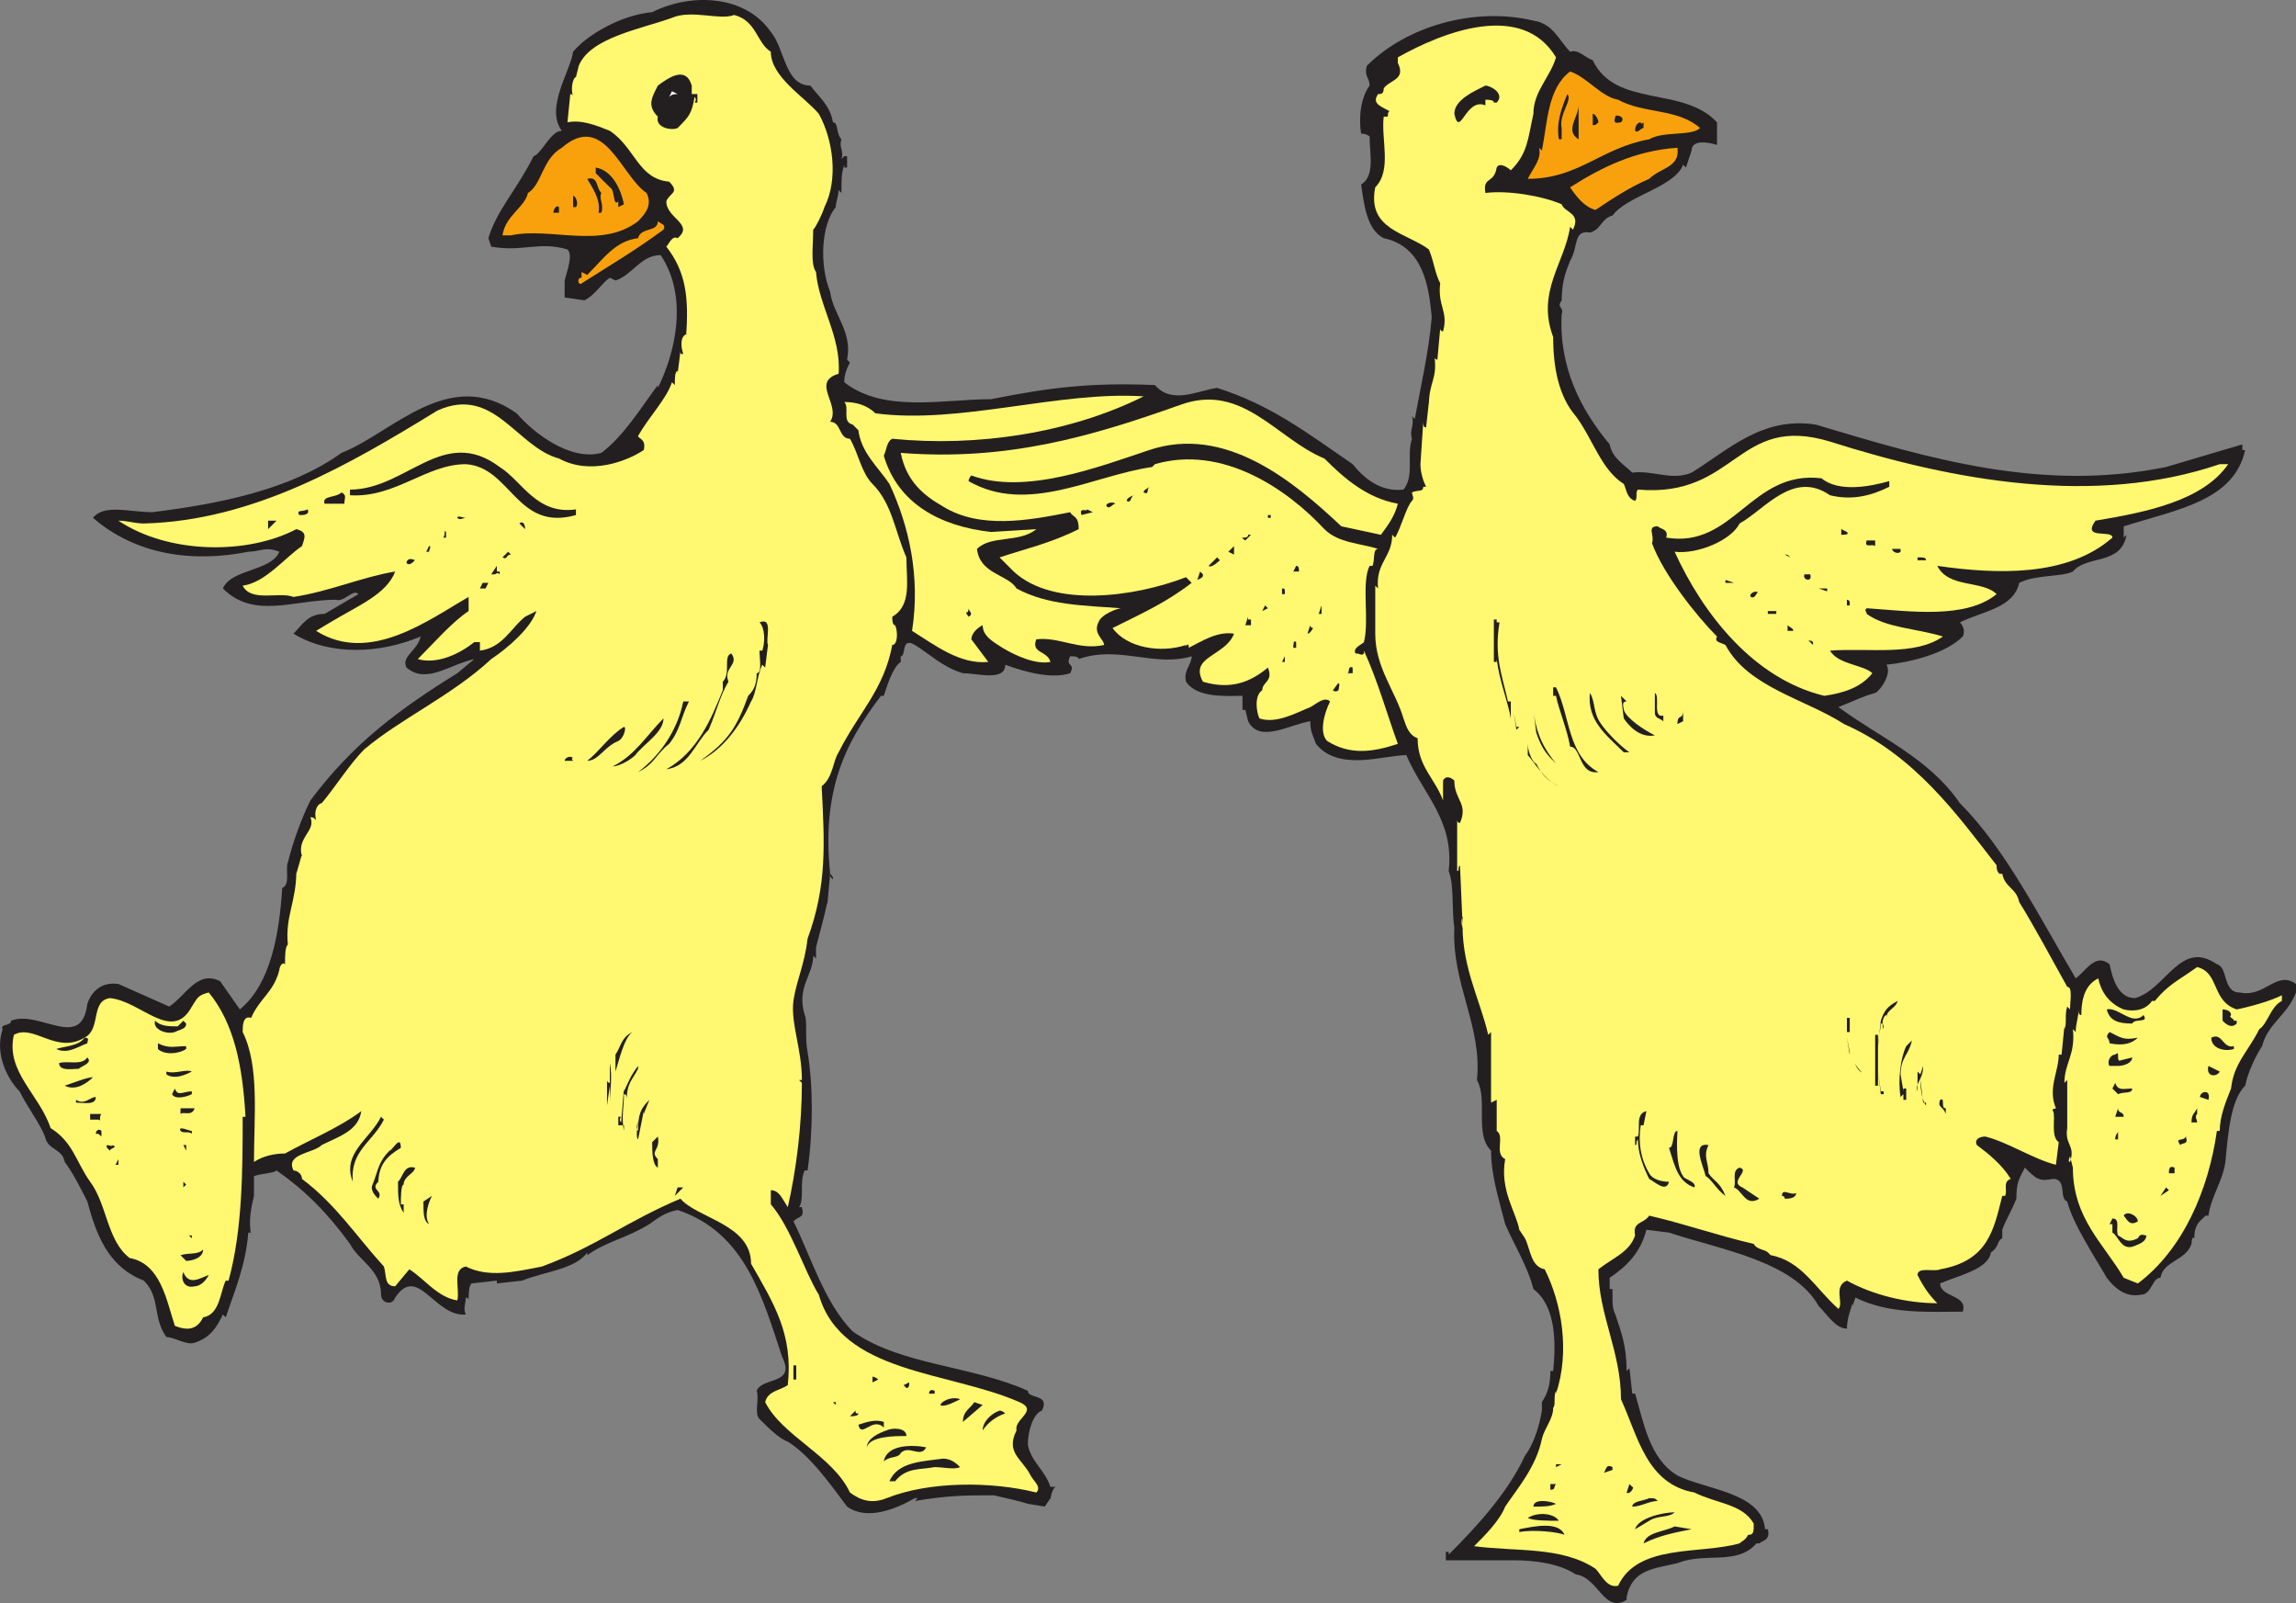
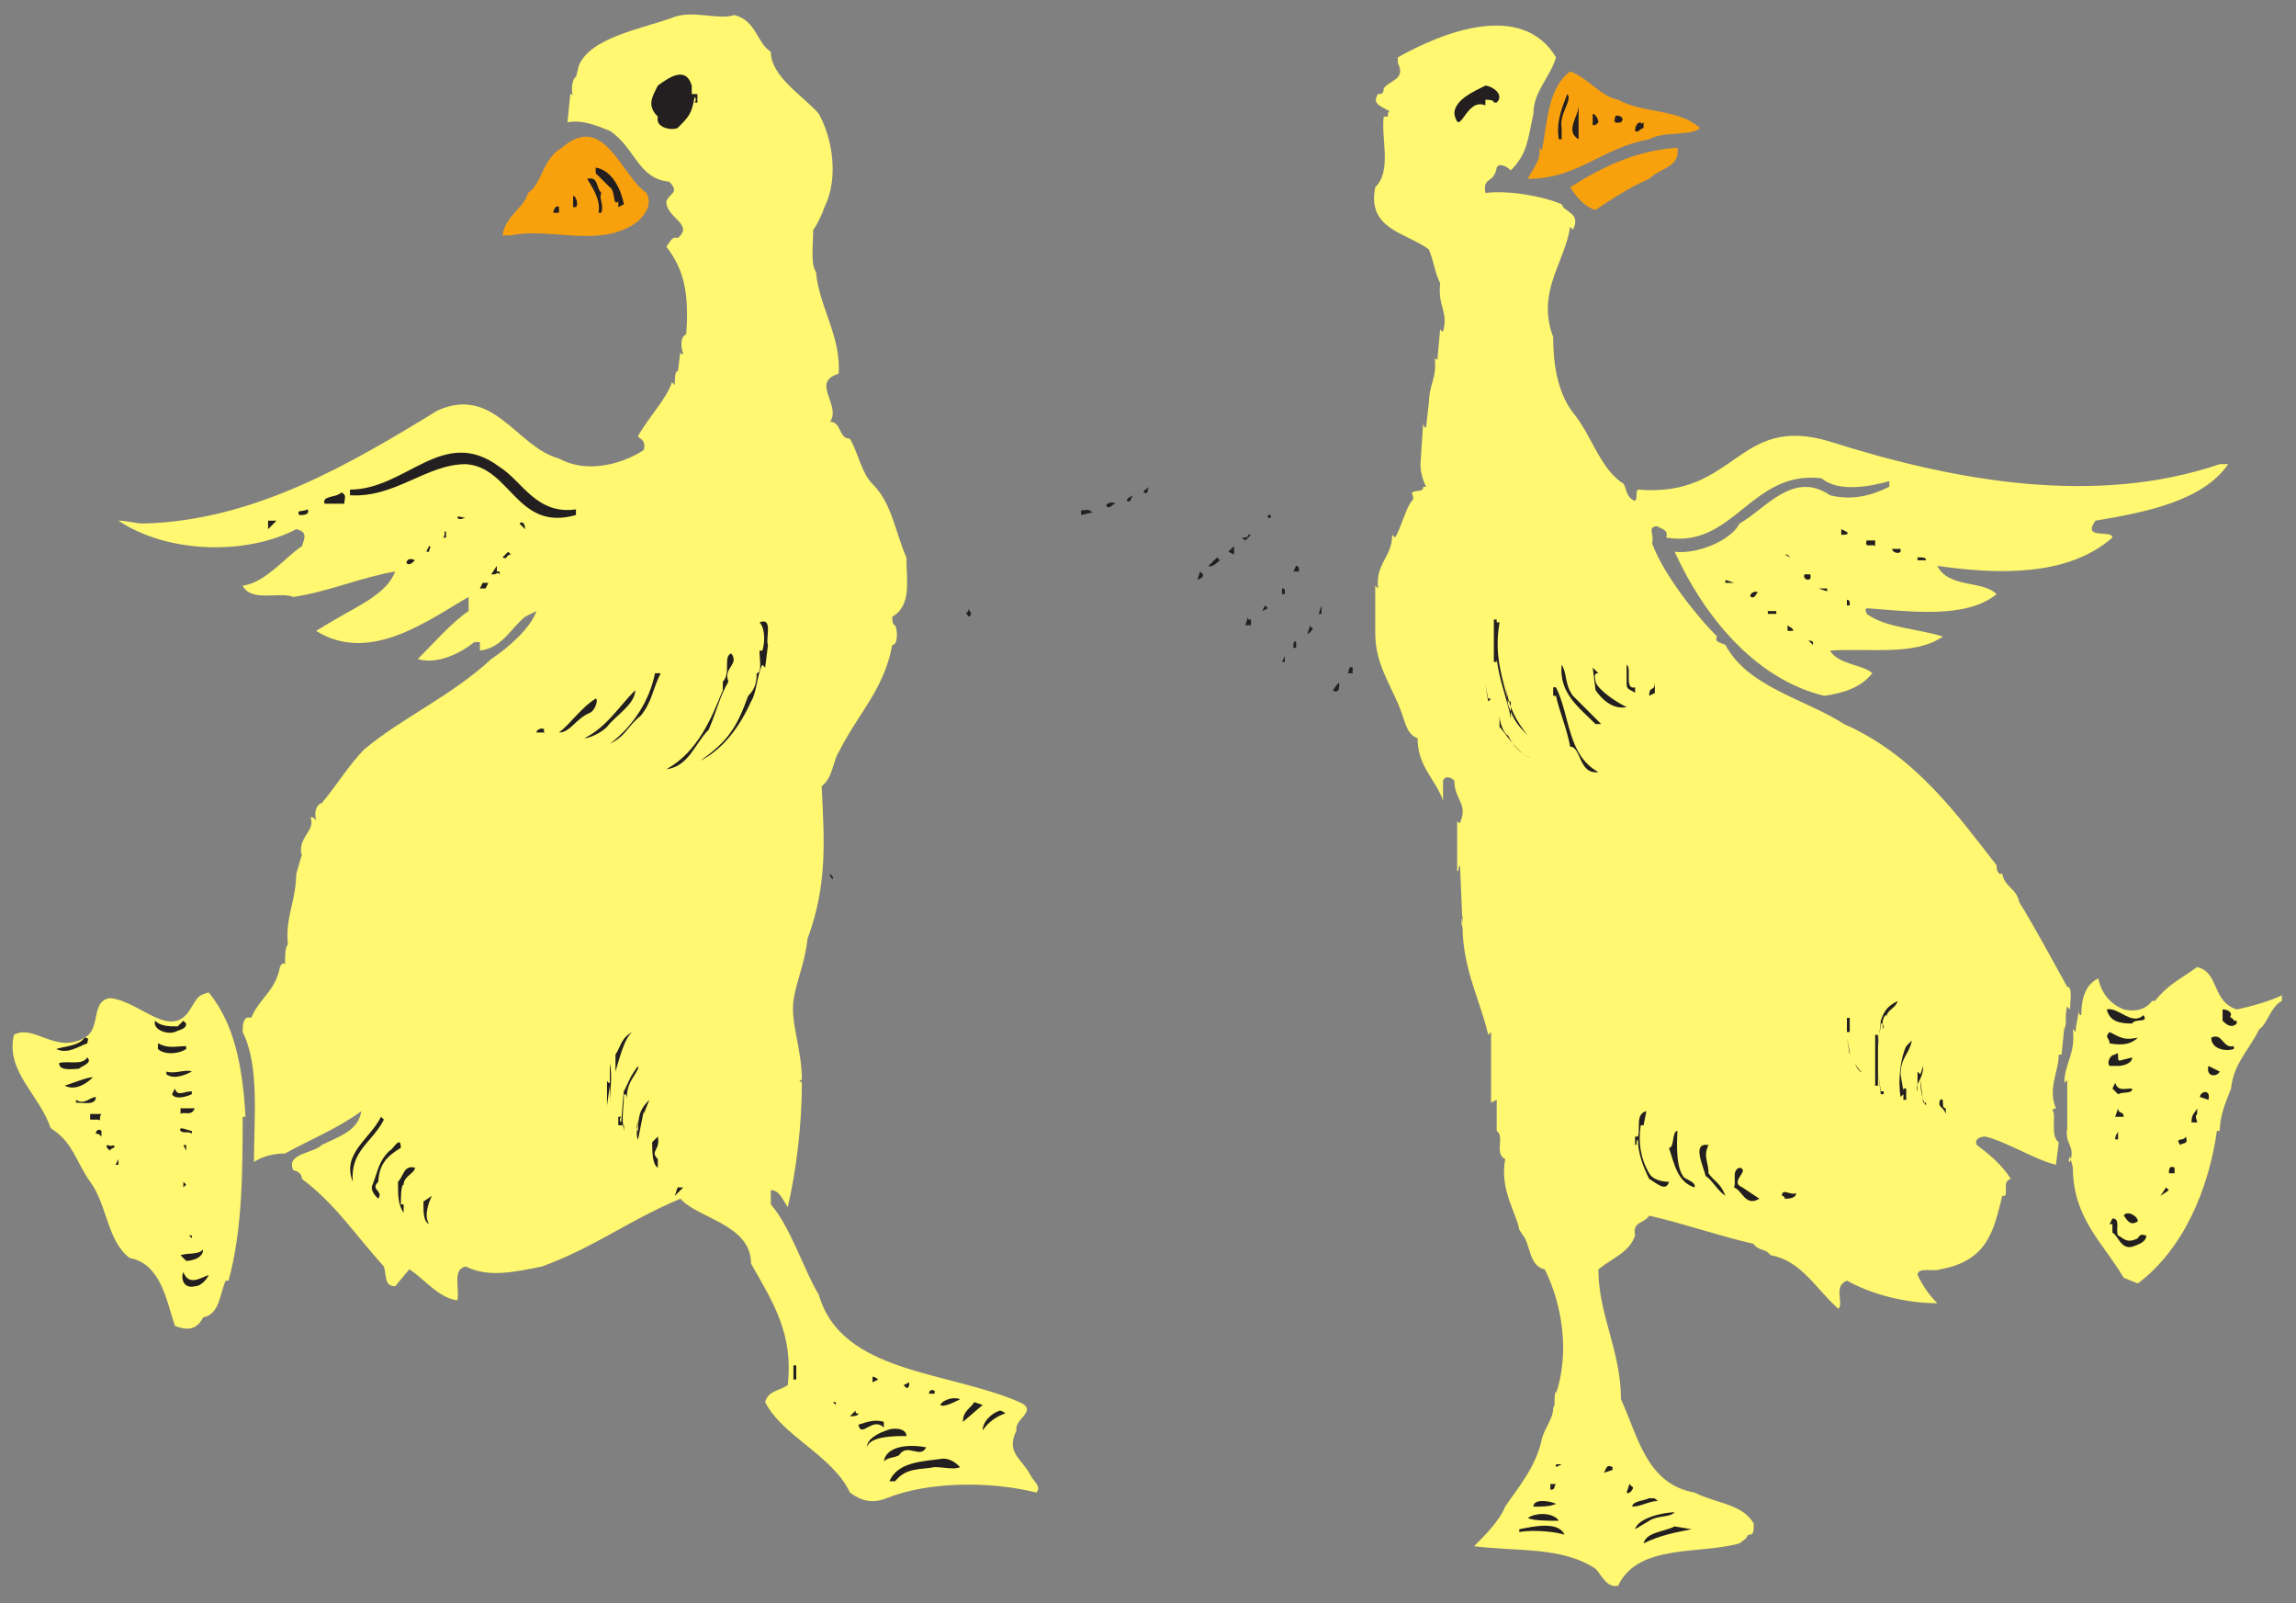
<svg xmlns="http://www.w3.org/2000/svg" width="609.686" height="425.583">
  <rect width="100%" height="100%" fill="#808080" stroke="none" />
  <path fill="#231f20" fill-rule="evenodd" d="M220.436 231.978c0 .75 0 .75.75 1.5 0-.75 0-.75-.75-1.5" />
-   <path fill="#231f20" fill-rule="evenodd" d="M594.686 263.478c-4.5 0-3-6.75-6-7.5-9.75-6.75-13.5 6.75-21.75 9-4.5 0-6-5.25-6.75-9-3.75-3-6 1.5-9 3.75-9.75-16.5-18.75-34.5-30.75-46.5-8.25-12-21-17.25-32.25-25.5 3.75-1.5 6.75-3 9.75-3.75 1.5-.75 4.5-5.25 3-7.5 6.75-.75 15.75-3 20.25-7.5.75-1.5 0-3-.75-3.75 6-3 14.25-3.75 15.75-10.5 4.5-2.25 11.25-1.5 14.25-3 3.75-4.5 12.75-1.5 14.25-9.75l-.75.75v-3c14.25-4.5 29.25-6.75 32.25-20.25h-.75v-1.5l-20.25 6c-33 6.75-63-2.25-93-11.25-14.25-2.25-23.25 6.75-33 12.75-5.25 2.25-10.5-.75-15.75 0-2.25-2.25-5.25-3.75-6-7.5-7.5-9-13.5-20.25-12.75-34.5.75-2.25-1.5-1.5 0-3.75v.75c0-5.25.75-7.5 2.25-11.25 2.25-3.75.75-8.25 5.25-7.5 3-.75 3-3.75 6-4.5 3.75-5.25 16.5-7.5 18.75-13.5l.75.75 1.5-4.5c0-3 4.5-2.25 6.75-1.5v-6c-9-9.75-27-3.75-33-16.5-2.25-.75-3.75-3-6-2.25-3-3-4.5-7.5-9.75-8.25-15.75-3.75-33.75 1.5-44.25 12-.75 3 .75 3 .75 5.25-2.25 3-3 8.25-2.25 12.75 1.5 0 2.25.75 2.25.75 0 4.5 1.5 10.5-2.25 12.75.75 5.25 1.5 12 6 14.25 10.5 2.25 12 12.75 12.75 21-.75 9-3 18.75-4.5 27l-.75-.75c.75 2.25-.75 3.75 0 6-1.5 4.5.75 9.75-2.25 13.5-6 .75-10.5-3-13.5-6.75-12-8.25-21.75-15.75-36-20.25-5.25.75-12 4.5-16.5-.75-17.25-.75-28.5.75-43.5 3.75-12.75 0-28.5 3.75-39-4.5 0-2.25.75-3.75 1.5-5.25l-.75-.75c1.5-7.5-3.75-12-4.5-18-3-7.5-2.25-18 1.5-22.5 0-1.5.75-3 .75-4.5l.75.75c0-3.75 0-5.25.75-7.5v.75h.75v-3h-.75l-.75.75c.75-2.25-.75-3 0-5.25-1.5-1.5-.75-4.5-2.25-4.5-.75-4.5-3.75-6.75-6-9.75-6.75 0-6.75-9.75-10.5-14.25-6.75-9.75-21-10.5-31.5-5.25-8.25.75-17.25 6-21 10.5-.75 5.25-7.5 15-3 21-3 0-5.25 6-7.5 6.75-4.5 9-9.75 14.25-12 21.75l.75 2.25c8.25 1.5 12.75-1.5 20.25.75 1.5 1.5 0 5.25-.75 8.25v4.5l5.25.75c3-1.5 4.5-4.5 6.75-6l1.5.75c4.5-1.5 6.75-6.75 12-6.75 7.5 11.25 3.75 26.25-.75 35.25v-.75c-4.5 6-9 13.5-15 18-8.25 2.25-18-5.25-22.5-10.5-18-12.75-33 5.25-46.5 10.5-13.5 9.75-32.25 13.5-50.25 15.75-6 0-12.75-2.25-15.75 1.5 11.25 9.75 26.25 12 41.25 9 3 0 4.5-1.5 8.25 0-2.25 5.25-12.75 4.5-15 9.75 8.25 8.25 18.75 3 30 3 2.25.75 4.5-3 6-1.5l-9 5.25c-4.5 0-6 3-8.25 5.25 9.75 6 23.25 5.25 33.75.75-.75 3.75-5.25 5.25-3.75 8.25 5.25 4.5 11.25-.75 18-2.25l-4.5 3.75c-15.75 9.75-27.75 18.75-39 33.75-2.25 4.5-4.5 10.5-6 16.5-.75 1.5.75 6-1.5 6.75-.75 12-3 25.5-11.25 32.25l-5.25-7.5c-6-3-9 3.75-13.5 6.75l-13.5-6c-5.25-.75-7.5 3-8.25 5.25-1.5 12.75-12.75 1.5-20.25 4.5 0 1.5-3 .75-2.25 2.25-2.25 6.75 1.5 13.5 4.5 16.5 2.25 4.5 5.25 8.25 6.75 12 .75 3.75 4.5 3 5.25 6.75 2.25 3 4.5 7.5 6 10.5 2.25 8.25 5.25 17.25 15 21 4.5 4.5 2.25 9.75 6 15 2.25 0 5.25 2.25 7.5 1.5 4.5-1.5 6-4.5 7.5-7.5l.75.75c2.25-6.75 5.25-13.5 6-22.5.75 0 .75 0 .75.75-.75-3.75 0-7.5.75-10.5v-5.25c2.25-.75 5.25-.75 6-1.5 7.5 5.25 13.5 11.25 19.5 19.5 2.25 4.5 8.25 6.75 8.25 13.5 0 2.25 3 3 3.75.75 6-9 10.5 5.25 18.75 4.5-.75-1.5 0-3 0-4.5.75 0 .75.75.75.75 0-1.5 0-3.75.75-4.5l6.75-.75v.75l6.75-.75c5.25-2.25 14.25-3 17.25-7.5v.75c5.25-3.75 10.5-4.5 16.5-8.25 2.25-1.5 3.75-3 7.5-3.75 18 6 22.5 23.25 27.75 39 3.75 7.5-5.25 5.25-6.75 9 .75 2.25-.75 6 .75 7.5 2.25 2.25 5.25 5.25 7.5 6 6 3.75 11.25 11.25 15.75 17.25 5.25 3.75 12.75.75 18-2.25h.75l-.75.75c9-1.5 13.5-1.5 21-1.5 3 .75 6.75 1.5 9 2.25l4.5.75 1.5-2.25v.75c0-1.5.75-3.75 1.5-3.75h-1.5c-1.5-4.5-5.25-6.75-6-11.25 0-3.75 1.5-8.25 3.75-9 2.25-4.5-3.75-3-3.75-5.25-15-6.75-33.75-6.75-46.5-15.75-7.5-7.5-11.25-20.25-15.75-29.25 1.5-1.5 3-.75 2.25-3.75h-.75c1.5-2.25 0-6.75 1.5-9.75h.75c1.5-10.5 1.5-22.5 0-31.5-.75-3.75 0-8.25-.75-9.75-2.25-7.5 2.25-10.5 2.25-15.75l.75.75v-3c.75-3 2.25-8.25 3-12v.75l.75-8.25c-2.25-21.75 3.75-34.5 13.5-47.25h.75c.75-2.25 2.25-7.5 4.5-9v.75-2.25c1.5 0 0-5.25 3.75-3s7.5 6 12.75 7.5c3.75 0 11.25 2.25 11.25-2.25 6 2.25 12.75 3.75 17.25 2.25 1.5-3-1.5-1.5 0-4.5.75 0 2.25 0 2.25.75 10.5-3.75 20.25 2.25 30-.75 0 2.25-2.25 3.75-1.5 6.75 3 4.5 11.25 3.75 15 3.75v3.75h.75l.75 3c3 6 11.25.75 16.5 0 0 3 .75 3.75 1.5 6 6 7.5 18 3 24 3 4.5 10.5 12.75 17.25 11.25 30.75 1.5 3.75.75 10.5 1.5 15-.75 15 7.5 26.25 6 40.5 3 5.25-.75 14.25 3.75 18.75 0 6.75 2.25 13.5 3.75 19.5 2.25 5.25 6 11.25 7.5 17.25 6 4.5 6 14.25 5.25 21.75h-.75c0 3.75-.75 6-2.25 8.25v2.25c-.75 4.5-2.25 9-4.5 12-4.5 9.75-12.75 18.75-20.25 26.25v-.75h-.75v2.25h18c5.25 0 12 .75 16.5 3.75 6 .75 7.5 10.5 13.5 6.75v.75-1.5c1.5-7.5 7.5-7.5 13.5-9 7.5-3 15.75.75 21-5.25h.75c.75-.75 3-.75 2.25-3.75h-.75c-.75-9.75-15.75-10.5-23.25-14.25-7.5-4.5-9-14.25-11.25-21.75h-.75l-.75-6.75-.75.75c0-6.75-1.5-10.5-3-15-.75-1.5-.75-3-.75-4.5v-2.25h-.75v-3c4.5-3 8.25-6.75 9.75-12.75l6 .75c13.5 4.5 33 7.5 39.75 19.5 2.25 2.25 4.5 6 7.5 6 0-2.25.75-4.5 1.5-6.75v.75l.75-2.25c9 4.5 19.5 3.75 28.5 3.75 1.5-4.5-6-3.75-6-7.5 5.25-2.25 12.75-3.75 13.5-8.25 2.25-1.5 1.5-3 3-3.75v-2.25c.75-2.25 2.25-4.5 3.75-8.25 0-4.5.75-5.25 2.25-8.25 3 3 3.75 3.75 7.5 3 3.75 0 1.5 5.25 3.75 6 1.5 6 7.5 15 10.5 20.25 2.25 3 5.25 5.25 9 4.5 3 0 3-4.5 5.25-4.5.75-4.5 6.75-4.5 8.25-9 0 0 0-2.25.75-1.5 0-3.75 1.5-4.5 3-6h.75c.75-5.25 3.75-9 4.5-14.25.75-8.25 1.5-16.5 5.25-20.25.75-3.75 3-8.25 4.5-10.5 1.5-6 6.75-8.25 9-14.25v-2.25c-5.25-3.75-8.25 3.75-15 2.25" />
  <path fill="#fff870" fill-rule="evenodd" d="M236.936 163.728c0 .75 0 2.25.75 2.25.75 1.5.75 5.25-.75 5.25-2.25 12-9 18-14.25 28.5-1.5 2.25-1.5 6.75-4.5 9 .75 15 1.5 26.25-3.75 40.5-.75 6.75-3 11.25-3.75 16.5-.75 6 2.25 12.75 2.25 21h-.75l.75.75c0 11.25-1.5 23.25-3.75 33-1.5-2.25-2.25-4.5-4.5-4.5v3.75c5.25 6 9 18 12.75 24 6 21 34.5 20.25 53.25 28.5 5.25 2.25-1.5 4.5-.75 7.5-3 6 1.5 7.5 3.75 12 .75 1.5 3 3 1.5 4.5-12-3-28.5-3-39.75 1.5-3.75 1.5-6.75.75-9.75-1.5-4.5-9.75-18-15-22.5-24 .75-3 3.75-3 6-4.5 1.5-13.5-3.75-21.75-9.75-32.25 0-10.5-14.25-12-18.75-17.25-14.25 6-22.5 12.75-36.75 18-7.5 1.5-14.25 3-20.25 0-3.75.75-1.5 6-2.25 9-5.25-.75-9-6-12.75-8.25l-3.75 4.5c-3 0-2.25-3-3-5.25-7.5-8.25-12.75-16.5-21.75-23.25 0-1.5-1.5-2.25-2.25-2.25-2.25-4.5 5.25-4.5 7.5-6.75 4.5-2.25 9.75-3.75 10.5-9-6 4.5-13.5 7.5-20.25 11.25-3 0-6 .75-8.25 2.25 0-12 1.5-25.5-3-34.5 0-1.5 0-4.5 2.25-3.75 2.25-5.25 6-6.75 7.5-12.75 0-.75.75-2.25 1.5-1.5 0-2.25 0-4.5.75-5.25-.75-7.5 2.25-11.25 2.25-19.5v.75l1.5-5.25v.75c-1.5-5.25 3.75-6.75 2.25-10.5.75 0 .75 0 1.5.75-.75-3 .75-4.5 1.5-4.5 3.75-4.5 7.5-10.5 11.25-14.25 9.75-8.25 23.25-14.25 33.75-24 4.5-3 10.5-8.25 12-12.75l-3 1.5c-3.75 3-6 8.25-12 9v-2.25h-1.5c-3.75 3-9.75 6-15 4.5 4.5-4.5 9-9.75 13.5-12.75v-3.75c-10.5 6-26.25 18-40.5 9l3.75-2.25c7.5-4.5 15-7.5 17.25-13.5-9 1.5-17.25 5.25-27 6.75-3.75-1.5-11.25 1.5-13.5-3 6-.75 11.25-7.5 15.75-10.5.75-2.25 1.5-3.75-1.5-4.5-12.75 6.75-33.75 6.75-47.25-2.25 2.25 0 4.5.75 6.75.75 29.25-.75 54.75-15.75 78-30 15-6.75 21 9.75 32.25 12.75 8.25 4.5 18 .75 22.5-2.25.75-3-1.5-3-1.5-3.75 3-5.25 7.5-9.75 9-14.25l.75.75c0-1.5 0-3.75.75-3.75v.75l.75-6c0 .75 0 .75.75.75-.75-2.25-.75-4.5.75-5.25v.75c.75-10.5 0-17.25-5.25-24 .75-.75 1.5-3 3-2.25 4.5-3.75-3-5.25-3-9.75.75-2.25 3.75-2.25.75-5.25-8.25-.75-9-9-15.75-13.5-3.75-1.5-7.5-3-11.25-2.25l.75-7.5s.75 0 .75.75c-.75-2.25 0-5.25.75-5.25l.75-3c3-7.5 16.5-9.75 24.75-12.75 5.25-2.25 12.75.75 16.5-.75 6 1.5 6 7.5 9.75 9.75 0 6.75 9 12 12.75 16.5 3.75 6.75 5.25 17.25 1.5 24.75-.75 2.25-2.25 5.25-3 6 0 4.5-.75 9 .75 11.25.75 9 6.75 17.25 6 27-7.5 2.25.75 8.25-2.25 12.75 3 0 2.25 4.5 5.25 4.5 2.25 3.75 3 9 6 12 5.25 5.25 6 12.75 9 19.5 0 6 1.5 12.75-3.75 15.75m176.25-148.5c-1.5 5.25-6 9-6 15-1.5 6.75-1.5 10.5-6 15-.75-.75-3-2.25-3.75-.75-.75 4.5-3.75 2.25-3 6.75 6-.75 15 .75 20.25 3 .75 2.25 5.25 2.25 3 6.75l-.75-.75c-1.5 9.75-9 17.25-4.5 29.25 0 8.25 1.5 15.75 6 21 4.5 6 6.75 14.25 12.75 18 .75 1.5.75 3.75 3 4.5.75-.75 0-2.25.75-3 26.25 2.25 26.25-20.25 51-12.75 33 10.5 70.5 17.25 103.5 6h2.25c-6.75 9.75-21.75 12.75-35.25 15-3.75 5.25 4.5 2.25 4.5 4.5-12 10.5-30.75 9.75-46.5 7.5 3 6 12 3.75 15.75 7.5-8.25 6.75-23.25 4.5-34.5 3.75-.75.75 0 .75 0 1.5 5.25 3.75 12.75 3.75 20.25 6-7.5 5.25-19.5 3-30 3.75 2.25 3.75 9 3.75 11.25 6-3 3.75-7.5 5.25-12.75 6-18.75-4.5-32.25-21.75-39.75-38.25 6 .75 15-3 17.25-7.5 6.75-3.75 14.25-14.25 24-7.5 6 1.5 11.25 0 15.75-2.25v-1.5c-5.25 1.5-13.5 3-18-.75-18.75-2.25-23.25 18.75-41.25 15.75.75-2.25-1.5-2.25-2.25-3-3 0-.75 2.25-1.5 4.5 3 8.25 12 19.5 17.25 24.75-.75 1.5.75 1.5 2.25 2.25 6 11.25 21 14.25 31.5 21 18.75 8.25 30 24 40.5 37.5 0 .75 0 1.5.75 2.25h.75c.75 3.75 3.75 3.75 4.5 7.5 3.75 6 9 15.75 12.75 22.5 1.5 0 .75 3.75.75 6l-.75-.75c-.75 2.25 0 4.5-.75 6v-.75l-.75 7.5h-.75c0 4.5-3 9-.75 14.25.75 0-1.5 0-.75.75.75 1.5-.75 6.75 1.5 8.25l-.75 6c-6-1.5-12.75-6-18.75-7.5-1.5 0-3 .75-2.25 2.25 3 2.25 6.75 5.25 9 9-2.25.75-.75 3-1.5 4.5h-.75c-2.25 9-3.75 17.25-16.5 19.5-1.5.75-6-.75-6 1.5 1.5 3 3 5.25 5.25 7.5-8.25 0-17.25-2.25-24-6-3.75 1.5-.75 6-2.25 7.5-6-5.25-9.75-12.75-18-14.25l-.75-.75c-.75-.75-3-.75-3.75-2.25-9.75-2.25-18-5.25-27.75-7.5-1.5 2.25-4.5 1.5-3.75 5.25-1.5 4.5-6 6-9.75 9 0 12 6 21.75 6 34.5 4.5 9.75 6.75 22.5 19.5 24.75 6 3 12.75 3 15.75 8.25 0 2.25 0 3-1.5 3-.75 1.5-1.5 1.5-2.25 2.25-10.5 3-27 0-32.25 11.25-3 .75-4.5-3-6-4.5-9-6-21-4.5-32.25-6 3-3 6.75-6.75 8.25-10.5 3-4.5 8.25-10.5 9.75-18 .75-3 3-5.25 3-8.25.75-.75 0-3 .75-4.5v.75c3.75-11.25 1.5-24-3-33-3.75-.75-3.75-5.25-5.25-8.25l-1.5-2.25c-.75-4.5-5.25-10.5-3.75-18.75-3-1.5 0-6-2.25-7.5v-8.25l-1.5.75v-18.75l-.75.75c-2.25-9.75-7.5-18.75-6.75-31.5-.75 1.5 0 3 0 3.75l-.75-17.25c-.75.75 0 1.5-.75 1.5v-13.5s0 .75.75.75c2.25-5.25-1.5-6-1.5-11.25-.75-.75-2.25-1.5-3 0v5.25c-2.25-6-6.75-9-6.75-16.5-2.25-.75-3-3-3.75-5.25-2.25-7.5-7.5-13.5-7.5-22.5v-12.75l.75.75c-.75-6.75 3.75-8.25 3.75-14.25l.75.75c1.5-2.25 3-8.25 4.5-9.75.75-.75 0-1.5 0-2.25 1.5-.75 3 0 3-1.5h.75c-.75-1.5-1.5-3.75-1.5-6l.75-11.25c0 .75 0 1.5.75 1.5l.75-6.75v.75c0-6 2.25-6.75 1.5-12.75 0 .75.75.75.75.75l.75-8.25c0 .75.75.75.75.75 1.5-5.25-1.5-6.75-.75-12.75-1.5-3-1.5-5.25-3-9-6-4.5-16.5-5.25-14.25-16.5 4.5-4.5 1.5-12.75 2.25-18.75h.75c.75 0 0-.75.75-1.5-3-1.5-4.5-2.25-3-4.5.75 0 1.5 0 1.5-1.5 1.5-2.25 6-2.25 3.75-6.75v-1.5c12-6.75 33-15 42 0" />
  <path fill="#f9a10d" fill-rule="evenodd" d="M429.686 26.478c6.75 3.75 15.75 2.25 21.75 7.5-2.25 2.25-9.75.75-13.5 3-12.75 2.25-18.75 10.5-32.25 10.5 1.5-3 3.75-5.25 3-8.25l.75.75c1.5-7.5 1.5-16.5 7.5-21 4.5 1.5 8.25 6.75 12.75 7.5" />
  <path fill="#231f20" fill-rule="evenodd" d="M183.686 22.728v2.25h1.5v2.25h-.75s.75-.75 0-1.5c-.75 4.5-1.5 5.25-4.5 8.25-1.5.75-6 0-5.25-3-3-3-1.5-5.25 0-8.25 3-2.25 7.5-5.25 9 0m213.75 4.5h-.75c0-.75-1.5-.75-2.25-.75v1.5c-5.25-2.25-6.75 9-8.25 2.25 0-3.75 5.25-6 8.25-7.5 1.5 0 5.25 2.25 3 4.5" />
-   <path fill="#fff" fill-rule="evenodd" d="M179.936 24.978c-.75 0-1.5 0-2.25.75l.75-1.5 1.5.75" />
  <path fill="#231f20" fill-rule="evenodd" d="M414.686 33.978v3h-.75c-.75-4.5.75-8.25 2.25-12 1.5 1.5-2.25 5.25-1.5 9m4.5 3c-3.75-2.25 0-6 0-9v9m5.25-4.5c-.75.75-.75.75-1.5.75v-3c.75 0 1.5 1.5 1.5 2.25m6 0c-.75 0-2.25.75-1.5-1.5 0-.75 3 0 1.5 1.5m6 0v1.5c-.75 0-1.5 1.5-2.25.75 0-1.5.75-2.25 1.5-2.25 0 0 0 .75.75 0" />
  <path fill="#f9a10d" fill-rule="evenodd" d="M171.686 51.228c1.5 3 0 5.25-2.25 7.5-9.75 7.5-23.25 1.5-33.75 3.75h-2.25c.75-5.25 6-7.5 6.75-11.25 3.75-2.25 3.75-9 9-12 11.25-9.75 15.75 7.5 22.5 12m273.75-12c.75 5.25-4.5 5.25-7.5 8.25-5.25 2.25-9.75 5.25-14.25 8.25-3-.75-5.25-3.75-6.75-6 8.25-5.25 17.25-9.75 28.5-10.5" />
  <path fill="#231f20" fill-rule="evenodd" d="m165.686 54.228-1.5.75v-1.5c-1.5 1.5-.75-3-2.25-3.75l-3.75-3.75v-1.5c4.5.75 6.75 6 7.5 9.75m-6-3c-.75 1.5.75 3 0 5.25h-.75c.75-3.75-2.25-7.5-3-9 3-.75 2.25 2.25 3.75 3.75m-6.75 3.75h-.75v-3c.75 0 1.5 2.25.75 3m-4.5 1.5h-1.5c0-.75.75-2.25 1.5-1.5v1.5" />
-   <path fill="#f9a10d" fill-rule="evenodd" d="M176.186 60.978c-8.25 6-13.5 9-21.75 14.25-.75.75-1.5-1.5 0-1.5v-1.5l1.5.75c4.5-4.5 7.5-9 13.5-9.75.75-3 5.25-1.5 5.25-4.5.75.75 2.25.75 1.5 2.25" />
-   <path fill="#fff870" fill-rule="evenodd" d="M303.686 105.228c-19.5 9.75-44.25 13.5-66.75 11.25-1.5.75-1.5 3-2.25 4.5 3.75 12.75 15 18.75 28.5 20.25l12-.75c-4.5 3.75-12 1.5-15.75 5.25.75 6.75 8.25 6.75 10.5 10.5 8.25 4.5 18 4.5 27.75 5.25-.75 0-5.25 1.5-6 3.75-1.5 3 1.5 4.5 1.5 6-6.75 1.5-12-2.25-18-1.5-1.5 3.75 3 3 3.75 6-3.75.75-9-1.5-12.75-3.75-2.25-1.5-5.25-3-5.25-6-1.5.75-3 2.25-3 3.75l4.5 6c-7.5.75-14.25-4.5-20.25-8.25 2.25-14.25-.75-27.75-6-39-3-4.5-7.5-8.25-8.25-14.25l-1.5-1.5c-3-.75-.75-4.5-2.25-6 3 0 6 .75 8.25 3 22.5 3 48.75-6 71.25-4.5" />
-   <path fill="#fff870" fill-rule="evenodd" d="M351.686 121.728c5.25 5.25 11.25 10.5 19.5 12-.75 3-2.25 5.25-4.5 8.25l-10.5-2.25c-12.75-12-30.75-27-51-20.25-13.5 4.5-33 12-47.25 6.75-.75.75-.75 1.5-.75 1.5 15.75 9 33-1.5 48.75-3.75l.75-.75c18-5.25 35.25 6.75 45 17.25 3.75 3.75 9.75 3.75 14.25 5.25-1.5 0-.75 3-1.5 4.5h-.75c-2.25 4.5 0 14.25-1.5 20.25-.75.75-3 1.5-2.25 3 1.5 0 1.5.75 2.25 0v-.75c3.75 8.25 6 16.5 9 24.75-6.75 2.25-12.75 3-18.75-.75-2.25-2.25-.75-7.5.75-10.5-1.5-1.5-3.75.75-5.25 1.5-3.75 1.5-9 4.5-13.5 3-.75-1.5-1.5-6 .75-7.5 0-2.25 3-2.25 1.5-6-4.5 3.75-9.75 6-17.25 3.75-3.75-6.75 6-6.75 8.25-12.75-4.5-.75-9 2.25-12 3.75 0-2.25-1.5.75-.75-.75-6.75 2.25-15.75.75-19.5-4.5 7.5-3.75 14.25-6.75 21-12l-1.5-1.5c-13.5 5.25-35.25 8.25-45.75-1.5l-3.75-3.75c6.75-2.25 13.5-3.75 21-7.5 0-3.75-1.5-3-2.25-4.5-11.25 2.25-24 4.5-33.75-1.5-5.25-3-9.75-6.75-11.25-14.25 28.5 2.25 51-4.5 74.25-12.75 16.5-6 25.5 9 38.25 14.25" />
-   <path fill="#231f20" fill-rule="evenodd" d="M152.936 135.228v1.5c-15.75 4.5-17.25-12.75-29.25-13.5-10.5 0-18.75 9-30.75 8.25v-1.5c15 0 24.75-17.25 39.75-6 6 3.75 9.75 12.75 20.25 11.25m150.75-4.5c0-.75.75-.75 1.5-1.5-.75.75 0 2.25-1.5 1.5m-212.25 3h-5.25c-.75-2.25 3-1.5 4.5-3 1.5.75.75 1.5.75 3m210-2.25c-1.5 0-.75 2.25-2.25 1.5 0-.75 1.5-1.5 2.25-1.5m-5.25 2.25c-.75 0-1.5 1.5-2.25.75s1.5-1.5 2.25-.75m-9 3c-.75-2.25 1.5-.75 1.5-1.5l1.5.75-3 .75m-205.5-1.5c.75 1.5-1.5 1.5-1.5 1.5h-.75c-.75-1.5.75-.75 2.25-1.5m255 1.5h.75v.75h-.75v-.75m-213 .75c-.75 0-1.5.75-2.25 0 0-.75 1.5 0 2.25 0m-52.5 3v-2.25h2.25zm68.25 0-1.5-1.5c.75-.75 1.5 0 1.5 1.5m351 .75c.75.75-.75.75-1.5.75v-1.5l1.5.75m-372 1.5h-.75c.75-.75 0-2.25.75-1.5v1.5m212.25.75c-2.25-1.5.75 0 .75-1.5h.75l-1.5 1.5m167.25 1.5c-.75-.75-3 .75-2.25-1.5h2.25v1.5m-384 1.5h-.75l.75-1.5c.75 0 0 .75 0 1.5m212.25 0 1.5-1.5v2.25zm178.5 0c-.75.75-2.25 0-2.25-.75h2.25v.75m-369 .75c-1.5 0-.75 1.5-2.25.75l1.5-1.5.75.75m339.75.75-1.5-.75c.75 0 .75 0 1.5.75m-151.5.75s-2.25 2.25-3 1.5l2.25-2.25.75.75m187.5 0h-2.25v-.75c1.5 0 2.25 0 2.25.75m-401.25 0c-.75.75-1.5 1.5-2.25.75 0-.75.75-1.5 2.25-.75m234.75 3h-1.5l.75-1.5c.75 0 .75.75.75 1.5m-212.25 0v.75c-.75-.75-.75 0-1.5 0h-.75l1.5-2.25v1.5h.75m186.75.75c0 .75 0 .75-1.5 1.5l.75-2.25.75.75m161.25 0c.75 2.25-2.25 1.5-1.5 0h1.5m-22.5 2.25v-.75l2.25.75zm-329.25 1.5h-1.5l.75-1.5h1.5l-.75 1.5m212.25 1.5h-.75v-1.5c.75 0 .75 0 .75 1.5m144-.75-2.25-.75h2.25zm-18 .75c-.75-1.5-.75 1.5-2.25.75-.75-.75 1.5-2.25 2.25-.75m24 2.25v.75h-.75v-1.5s.75 0 .75.75m-156 2.25.75-1.5.75.75zm15 .75.75-2.25v2.25zm-93 .75c-1.5-2.25 0 0 0-2.25 0 .75 1.5 1.5 0 2.25m214.5-.75h-2.25v-.75h2.25v.75m-139.5 1.5v1.5h-1.5l.75-2.25v.75h.75m66 .75c-1.5 9 .75 14.25 2.25 21h.75v4.5c-.75-4.5-3-9.75-3.75-15.75v.75h-.75v-11.25h.75v.75h.75m-194.25 6-.75 6-.75-.75c-1.5 3-1.5 7.5-3 9.75-3 6.75-7.5 12.75-13.5 15.75 7.5-5.25 9.75-9 12.75-17.25 1.5-1.5 2.25-3 2.25-6 1.5 0 .75-3.75.75-6h.75c.75-2.25.75-6-.75-7.5 3.75-1.5 1.5 4.5 2.25 6m144.75-4.5s-.75 1.5-1.5 1.5l.75-2.25c0 .75.75.75.75.75m127.5.75h-1.5v-1.5c.75.75 1.5.75 1.5 1.5m5.25 3v.75l-1.5-1.5c.75.75.75 0 1.5.75m-137.25 1.5h-.75c0-.75 0-2.25.75-1.5v1.5m-150.75 9c-2.25 3.75-3 7.5-5.25 12.75-3.75 3.75-5.25 9.75-11.25 10.5 8.25-4.5 12-13.5 15-21v-3 .75c2.25-2.25 0-6.75 2.25-7.5 2.25 3-2.25 3.75-.75 7.5m147-5.25.75-1.5v1.5zm18.75 3h-1.5c.75.75 0-2.25 1.5-1.5v1.5m-3.75 4.5s-.75.75-1.5 0c.75-.75 2.25-3.75 1.5 0m69 21.75c-5.25.75-4.5-6.75-7.5-6.75-.75-4.5-3-9.75-3.75-13.5h-.75v-2.25h.75v.75-.75c3.75 7.5 3 18 11.25 22.5m.75-12.75c1.5 2.25 5.25 6 7.5 7.5h-1.5c-4.5-4.5-9.75-8.25-9-15.75 1.5 2.25.75 5.25 3 8.25m16.5-2.25v1.5c-.75-.75-2.25-.75-2.25-2.25v-5.25c1.5.75-.75 6.75 2.25 6m-9.75-3.75c-1.5 0-.75 1.5-.75 2.25.75 2.25 5.25 5.25 8.25 6.75-3.75.75-6.75-2.25-8.25-4.5l-.75-6 1.5 1.5m-249 0c-2.25 4.5-2.25 7.5-5.25 11.25-3.75 3-3.75 5.25-8.25 7.5 6-4.5 10.5-11.25 12-18.75h1.5m230.25 16.5c-2.25-2.25-3.75-3.75-5.25-8.25l-.75-6c.75 6.75 3 10.5 6 14.25m33.75-11.25-1.5.75c0-3 1.5-.75 1.5-3.75v3.75-.75m-43.5 1.5v2.25-2.25l-.75.75-.75-4.5.75 3.75h.75m-227.25-2.25c0 3.75-5.25 6.75-7.5 9.75-1.5 1.5-4.5 3-6 3 6-3 9-8.25 13.5-12.75m-12 6c-3.75 1.5-5.25 5.25-8.25 5.25 3-2.25 6-6.75 9.75-9 .75 0 0 3-1.5 3.75m241.5 3.75c1.5 1.5 4.5 6.75 8.25 8.25-3-1.5-4.5-3-6-6-.75 0-2.25-3-2.25-5.25v3m-253.5.75c-.75 0 0 .75 0 .75h-2.25c0-.75 1.5-1.5 2.25-.75" />
+   <path fill="#231f20" fill-rule="evenodd" d="M152.936 135.228v1.5c-15.75 4.5-17.25-12.75-29.25-13.5-10.5 0-18.75 9-30.75 8.25v-1.5c15 0 24.75-17.25 39.75-6 6 3.75 9.75 12.75 20.25 11.25m150.75-4.5c0-.75.75-.75 1.5-1.5-.75.75 0 2.25-1.5 1.5m-212.25 3h-5.25c-.75-2.25 3-1.5 4.5-3 1.5.75.75 1.5.75 3m210-2.25c-1.5 0-.75 2.25-2.25 1.5 0-.75 1.5-1.5 2.25-1.5m-5.25 2.25c-.75 0-1.5 1.5-2.25.75s1.5-1.5 2.25-.75m-9 3c-.75-2.25 1.5-.75 1.5-1.5l1.5.75-3 .75m-205.5-1.5c.75 1.5-1.5 1.5-1.5 1.5h-.75c-.75-1.5.75-.75 2.25-1.5m255 1.5h.75v.75h-.75v-.75m-213 .75c-.75 0-1.5.75-2.25 0 0-.75 1.5 0 2.25 0m-52.5 3v-2.25h2.25zm68.25 0-1.5-1.5c.75-.75 1.5 0 1.5 1.5m351 .75c.75.75-.75.75-1.5.75v-1.5l1.5.75m-372 1.5h-.75c.75-.75 0-2.25.75-1.5v1.5m212.25.75c-2.25-1.5.75 0 .75-1.5h.75l-1.5 1.5m167.25 1.5c-.75-.75-3 .75-2.25-1.5h2.25v1.5m-384 1.5h-.75l.75-1.5c.75 0 0 .75 0 1.5m212.25 0 1.5-1.5v2.25zm178.5 0c-.75.75-2.25 0-2.25-.75h2.25v.75m-369 .75c-1.5 0-.75 1.5-2.25.75l1.5-1.5.75.75m339.75.75-1.5-.75c.75 0 .75 0 1.5.75m-151.5.75s-2.25 2.25-3 1.5l2.25-2.25.75.75m187.5 0h-2.25v-.75c1.5 0 2.25 0 2.25.75m-401.25 0c-.75.75-1.5 1.5-2.25.75 0-.75.75-1.5 2.25-.75m234.75 3h-1.5l.75-1.5c.75 0 .75.75.75 1.5m-212.25 0v.75c-.75-.75-.75 0-1.5 0h-.75l1.5-2.25v1.5h.75m186.75.75c0 .75 0 .75-1.5 1.5l.75-2.25.75.75m161.25 0c.75 2.25-2.25 1.5-1.5 0h1.5m-22.5 2.25v-.75l2.25.75zm-329.25 1.5h-1.5l.75-1.5h1.5l-.75 1.5m212.25 1.5h-.75v-1.5c.75 0 .75 0 .75 1.5m144-.75-2.25-.75h2.25zm-18 .75c-.75-1.5-.75 1.5-2.25.75-.75-.75 1.5-2.25 2.25-.75m24 2.25v.75h-.75v-1.5s.75 0 .75.75m-156 2.25.75-1.5.75.75zm15 .75.75-2.25v2.25zm-93 .75c-1.5-2.25 0 0 0-2.25 0 .75 1.5 1.5 0 2.25m214.5-.75h-2.25v-.75h2.25v.75m-139.5 1.5v1.5h-1.5l.75-2.25v.75h.75m66 .75c-1.5 9 .75 14.25 2.25 21h.75v4.5c-.75-4.5-3-9.75-3.75-15.75v.75h-.75v-11.25h.75v.75h.75m-194.25 6-.75 6-.75-.75c-1.5 3-1.5 7.5-3 9.75-3 6.75-7.5 12.75-13.5 15.75 7.5-5.25 9.75-9 12.75-17.25 1.5-1.5 2.25-3 2.25-6 1.5 0 .75-3.75.75-6h.75c.75-2.25.75-6-.75-7.5 3.75-1.5 1.5 4.5 2.25 6m144.75-4.5s-.75 1.5-1.5 1.5l.75-2.25c0 .75.75.75.75.75m127.5.75h-1.5v-1.5c.75.75 1.5.75 1.5 1.5m5.25 3v.75l-1.5-1.5c.75.75.75 0 1.5.75m-137.25 1.5h-.75c0-.75 0-2.25.75-1.5v1.5m-150.75 9c-2.25 3.75-3 7.5-5.25 12.75-3.75 3.75-5.25 9.75-11.25 10.5 8.25-4.5 12-13.5 15-21v-3 .75c2.25-2.25 0-6.75 2.25-7.5 2.25 3-2.25 3.75-.75 7.5m147-5.25.75-1.5v1.5zm18.75 3h-1.5c.75.75 0-2.25 1.5-1.5v1.5m-3.75 4.5s-.75.75-1.5 0c.75-.75 2.25-3.75 1.5 0m69 21.75c-5.25.75-4.5-6.75-7.5-6.75-.75-4.5-3-9.75-3.75-13.5h-.75v-2.25h.75v.75-.75c3.75 7.5 3 18 11.25 22.5m.75-12.75h-1.5c-4.5-4.5-9.75-8.25-9-15.75 1.5 2.25.75 5.25 3 8.25m16.5-2.25v1.5c-.75-.75-2.25-.75-2.25-2.25v-5.25c1.5.75-.75 6.75 2.25 6m-9.75-3.75c-1.5 0-.75 1.5-.75 2.25.75 2.25 5.25 5.25 8.25 6.75-3.75.75-6.75-2.25-8.25-4.5l-.75-6 1.5 1.5m-249 0c-2.25 4.5-2.25 7.5-5.25 11.25-3.75 3-3.75 5.25-8.25 7.5 6-4.5 10.5-11.25 12-18.75h1.5m230.25 16.5c-2.25-2.25-3.75-3.75-5.25-8.25l-.75-6c.75 6.75 3 10.5 6 14.25m33.75-11.25-1.5.75c0-3 1.5-.75 1.5-3.75v3.75-.75m-43.5 1.5v2.25-2.25l-.75.75-.75-4.5.75 3.75h.75m-227.25-2.25c0 3.75-5.25 6.75-7.5 9.75-1.5 1.5-4.5 3-6 3 6-3 9-8.25 13.5-12.75m-12 6c-3.75 1.5-5.25 5.25-8.25 5.25 3-2.25 6-6.75 9.75-9 .75 0 0 3-1.5 3.75m241.5 3.75c1.5 1.5 4.5 6.75 8.25 8.25-3-1.5-4.5-3-6-6-.75 0-2.25-3-2.25-5.25v3m-253.5.75c-.75 0 0 .75 0 .75h-2.25c0-.75 1.5-1.5 2.25-.75" />
  <path fill="#fff870" fill-rule="evenodd" d="M593.936 267.978c3.75-.75 9-2.25 12-3.75v1.5c-3 1.5-3.75 6-6 7.5-3 6-6.75 9-7.5 15.75-1.5 3.75-3 7.5-3 11.25h-.75c-2.25 15.75-9 31.5-21 40.5l-3.75-1.5c-5.25-9-13.5-15.75-13.5-29.25l-.75-3s-.75 1.5 0 1.5c1.5-4.5-1.5-4.5-.75-9v-12.75l-.75.75c0-5.25 3-7.5 2.25-14.25l.75.75c0-2.25.75-3.75.75-6 0 .75 0 1.5.75 1.5 0-5.25 1.5-8.25 4.5-9.75.75 3.75 3 6.75 6.75 8.25 3 .75 6 0 7.5-2.25h.75c3.75-4.5 6-5.25 11.25-9 6 1.5 3.75 9 10.5 11.25m-528.75 28.5h-.75c0 13.5 0 30-3.75 43.5h-.75c-1.5 3-1.5 9-6 9.75-1.5 3-3.75 3.75-7.5 2.25-2.25-6.75-3.75-16.5-12-18-6-4.5-6-14.25-10.5-20.25-3.75-5.25-4.5-10.5-10.5-14.25-3-9-12-15-9.75-24.75 5.25-3 11.25 5.25 18.75.75 4.5-2.25 1.5-9.75 6.75-10.5 8.25.75 16.5 12 21.75 2.25 1.5-2.25 1.5-3 4.5-3.75 6.75 8.25 9 19.5 9.75 33" />
  <path fill="#231f20" fill-rule="evenodd" d="M503.936 265.728c-.75 2.25-3 2.25-3 4.5v-.75c-.75 0-1.5 2.25-.75 3.75 0-.75 0-1.5-.75-1.5 0 1.5-.75 3.75-.75 6l.75-6.75c.75-2.25 1.5-3.75 4.5-5.25m65.25 3.75c1.5 2.25-2.25.75-3 2.25-3.75 0-6-.75-6.75-3.75 3-.75 6.75 4.5 9.75 1.5m23.25 0c-.75.75.75.75.75 1.5h.75v.75c-1.5 1.5-3 0-3.75-.75v-3s2.25 0 2.25 1.5m-102 .75h.75v3.75h-.75v-3.75m-443.25 2.25 1.5-1.5.75.75c0 1.5-1.5 1.5-3 2.25-2.25.75-6-.75-5.25-3 1.5 1.5 3.75 1.5 6 1.5m116.25 12v-4.5c1.5-2.25 1.5-4.5 4.5-6-2.25 1.5-3.75 8.25-4.5 10.5m404.25-9c-1.5 1.5-3.75 2.25-7.5 1.5 0-1.5-1.5-1.5 0-3 3 1.5 3.75 2.25 7.5 1.5m-69.75-.75h.75v13.5h-.75v-13.5m-474.75 2.25c-2.25.75-5.25 3-8.25 1.5 2.25-.75 6-.75 7.5-3 1.5 0 .75.75.75 1.5m570 .75v.75c-2.25.75-6 0-6-3 3-1.5 3 3 6 2.25m-102 2.25-.75-4.5.75 3.75zm13.5 5.25.75 4.5v-.75h.75v3h-.75v-1.5l-.75.75c-.75-4.5 0-10.5 1.5-13.5l1.5-1.5c-.75 3.75-3 4.5-3 9m-455.25-7.5v.75c-2.25 1.5-6 1.5-7.5 0v-1.5c3 1.5 4.5.75 7.5.75m442.5 1.5.75 3-.75-3m71.25 2.25 3-.75c0 1.5-2.25 2.25-3.75 2.25h-2.25c-.75-.75 0-3 1.5-3 1.5-1.5 0 2.25 1.5 1.5m-542.25 2.25c-1.5 0-5.25.75-5.25-1.5 2.25-.75 6 .75 7.5-1.5 1.5 1.5-1.5 2.25-2.25 3m473.25.75c.75.75-1.5-.75-1.5-2.25 0 .75 1.5 2.25 1.5 2.25m-332.25 8.25v-4.5l-.75 5.25v-6.75s0 .75.75.75v-5.25c.75 3.75 0 7.5 0 10.5m347.25-3v-5.25l.75.75.75-2.25c0 3.75-2.25 4.5-1.5 6.75m80.25-5.25c-.75 1.5-3.75 1.5-3-1.5l3 1.5m-420-.75c-1.5 3-3 3.75-3 8.25 0-.75 0-1.5-.75-1.5 0 3.75-.75 6 0 9.75v-1.5h-1.5v-2.25h.75s-.75.75 0 1.5l.75-9v.75c1.5-3 1.5-3.75 3.75-6.75v.75m-118.5.75c-1.5.75-4.5 2.25-6.75.75v-.75c2.25.75 5.25-.75 6.75 0m449.25 5.25v.75h-.75l-.75-6 .75 5.25h.75m-475.5-3.75c-1.5 1.5-4.5 3.75-7.5 2.25 2.25-.75 6-2.25 7.5-2.25" />
  <path fill="#231f20" fill-rule="evenodd" d="M511.436 293.478v-.75h-.75l-.75-6c0 3 .75 6 1.5 6.75m54.75-4.5c0 1.5-2.25.75-3.75 1.5l-1.5-1.5.75-1.5c.75 2.25 2.25 1.5 4.5 1.5m-515.25.75v.75c-1.5.75-4.5 1.5-5.25 0l.75-1.5c.75 2.25 2.25.75 4.5.75m535.5 2.25-2.25-.75c0-1.5 3-2.25 2.25.75m-561-.75c0 2.25-3 1.5-5.25 1.5v-.75c2.25 1.5 3.75-.75 5.25-.75m145.5 3.75-1.5 7.5c-.75-.75 0-3.75 0-5.25 0 .75-.75 2.25 0 3 0-4.5.75-6 3-8.25l-1.5 3.75v-.75m345.75-.75v1.5c-.75-2.25-2.25-1.5-1.5-3.75 1.5-.75 0 2.25 1.5 2.25m-465 0c-.75 2.25-3 .75-3.75 1.5v-1.5h3.75m512.25 2.25h-2.25l.75-2.25c0 1.5 1.5.75 1.5 2.25m19.5-.75c-.75.75 0 1.5 0 2.25h-1.5c0-2.25.75-2.25 1.5-3.75v2.25-.75m-147 3h-.75c-.75 4.5 0 9 2.25 12.75.75 1.5 3 2.25 5.25 2.25-.75 3-3.75 0-5.25-.75-1.5-3-3-6.75-3-10.5-.75.75 0 1.5-.75 1.5v-2.25h.75c.75-2.25-.75-6 2.25-6.75l-.75 3.75m-409.5-3c-.75.75 0 2.25-.75 1.5h-2.25v-1.5h3m75 1.5c-3 6-9 8.25-8.25 16.5-3-7.5 4.5-11.25 7.5-17.25l.75.75m-51 3.75c-.75-.75-2.25 0-3-.75-.75-1.5 2.25 0 3 0v.75m-24 .75c-.75-.75-.75-.75-1.5-.75 0-.75.75-1.5 1.5-.75v1.5m420 10.5c0 .75 3.75 1.5 3 3-4.5-1.5-5.25-6-6.75-10.5 1.5 0 .75-4.5 2.25-4.5 0 .75-.75 9 1.5 12m114.75-9.75c0-1.5.75-1.5.75-2.25v2.25h-.75m-387 5.25v2.25c-1.5-.75-1.5-4.5-1.5-6.75l1.5-1.5c.75 3.75-2.25 3.75 0 6m404.25-3.75c-1.5-2.25.75-.75 1.5-2.25.75 2.25-.75 1.5-1.5 2.25m-472.5.75c-3.75 2.25-6 4.5-6 9.75v-.75c-2.25 2.25 1.5 2.25 0 4.5-.75-.75-2.25-2.25-1.5-3.75 1.5-3.75 1.5-6 4.5-9 .75 0 3-4.5 3-.75m-77.25.75-.75-.75c-.75-1.5 1.5 0 1.5-.75 1.5.75-.75.75-.75 1.5m20.25 0-.75-1.5h.75zm404.25-1.5c-1.5 3 0 4.5 0 7.5 1.5 2.25 3 2.25 4.5 6-2.25-1.5-3.75-4.5-5.25-5.25-.75-3-3.75-9 .75-8.25m-422.25 5.25h-.75l.75-1.5zm78.75.75c0 1.5-3 2.25-3 4.5-.75 0-.75 3.75-.75 5.25h.75v2.25c-1.5-2.25-1.5-4.5-1.5-8.25 1.5-1.5 1.5-4.5 4.5-3.75m352.5 5.25 4.5 3c-3.75 2.25-4.5-2.25-6.75-3 .75-1.5-.75-4.5 1.5-5.25 3 .75-3 3.75.75 5.25m114.75-3.75h-1.5c0-.75 0-2.25 1.5-1.5v1.5m-528.75 3.75v-1.5l.75.75zm130.5 2.25.75-2.25h1.5zm394.5 0 1.5-2.25.75.75zm-96.75-.75c0 1.5-2.25 1.5-3 1.5 0 0 0-.75-.75-.75 0-2.25 2.25 0 3.75-.75m-363 8.25c-1.5-.75-1.5-3-1.5-6l2.25-1.5c-.75 1.5-2.25 5.25-.75 7.5m453.75-.75c-2.25 1.5-3-.75-3.75-1.5.75-1.5 3.75 0 3.75 1.5m-5.25 3.75c1.5.75 2.25 2.25 5.25.75.75-1.5 1.5-.75 2.25-.75 0 1.5-1.5 2.25-3.75 3-3 .75-3.75-3-5.25-3.75v-2.25h-.75l.75-1.5c2.25 0 .75 3 1.5 4.5m-511.5.75-.75-.75h.75zm3 3c0 2.25-3 3-4.5 3l-1.5-1.5c2.25-.75 4.5 0 6-1.5m1.5 6.75c-.75 1.5-2.25 3-3.75 3-3 .75-3.75-2.25-3-3.75 1.5 3.75 4.5 1.5 6.75.75m155.25 24h.75v3.75h-.75v-3.75m22.5 3.75-1.5.75v-1.5s.75 0 1.5.75m7.5 2.25-.75-.75 1.5-.75c0 .75 0 1.5-.75 1.5m7.5 1.5h-1.5s0-1.5 1.5-.75v.75m6.75 1.5c-1.5.75-4.5 2.25-5.25 1.5.75-1.5 3.75-2.25 5.25-1.5m-33 1.5-.75-.75h.75zm33.75 4.5c0-3 2.25-3.75 3-5.25l2.25.75-5.25 4.5m-27.75-2.25c0 .75-1.5.75-2.25.75l1.5-1.5c0 .75 0 .75.75.75m39 0c-2.25.75-4.5 2.25-6 4.5 0-2.25 2.25-4.5 4.5-5.25.75 0 1.5.75 1.5.75m-32.25 3.75c-3-3-6 3-6.75-.75 2.25-.75 4.5-1.5 6.75-.75v1.5m6 2.25c-3 0-9.75 0-10.5 3 0-2.25 3-3.75 5.25-4.5 1.5-.75 5.25-.75 5.25 1.5m5.25 3c-1.5 3-4.5-.75-6.75 1.5-.75 1.5-3 .75-4.5 2.25.75-4.5 7.5-4.5 11.25-3.75m9 5.25c-1.5.75-4.5 0-6.75 0-3.75.75-7.5 0-10.5 3.75h-1.5c2.25-5.25 9-5.25 14.25-6 2.25 0 3.75 1.5 4.5 2.25m158.25 0v-.75h1.5zm15 .75-2.25.75c.75-1.5.75-2.25 2.25-1.5v.75m-15 3.75c-.75.75 0 1.5-1.5 1.5v-1.5h1.5m20.25.75c.75 0-.75 2.25-1.5 1.5l.75-2.25.75.75m6.75 3.75c-2.25 0-4.5 1.5-6.75 1.5 0-1.5 3-1.5 4.5-2.25 1.5 0 1.5 0 2.25.75m-27 .75c-1.5.75-3.75.75-6 .75 0-2.25 4.5-1.5 6-.75m31.5 2.25c-1.5 1.5-4.5.75-6.75 2.25l-3.75 2.25c.75-3 7.5-4.5 10.5-4.5m-30.75 2.25c-3 0-6.75 0-8.25-.75 2.25-1.5 6.75-1.5 8.25.75m1.5 3.75c-1.5-.75-8.25-1.5-12-.75v-.75c3.75-.75 10.5-2.25 12 1.5m33.75-1.5c-3.75.75-8.25 1.5-12.75 3.75.75-3 5.25-3 8.25-4.5l4.5.75" />
</svg>